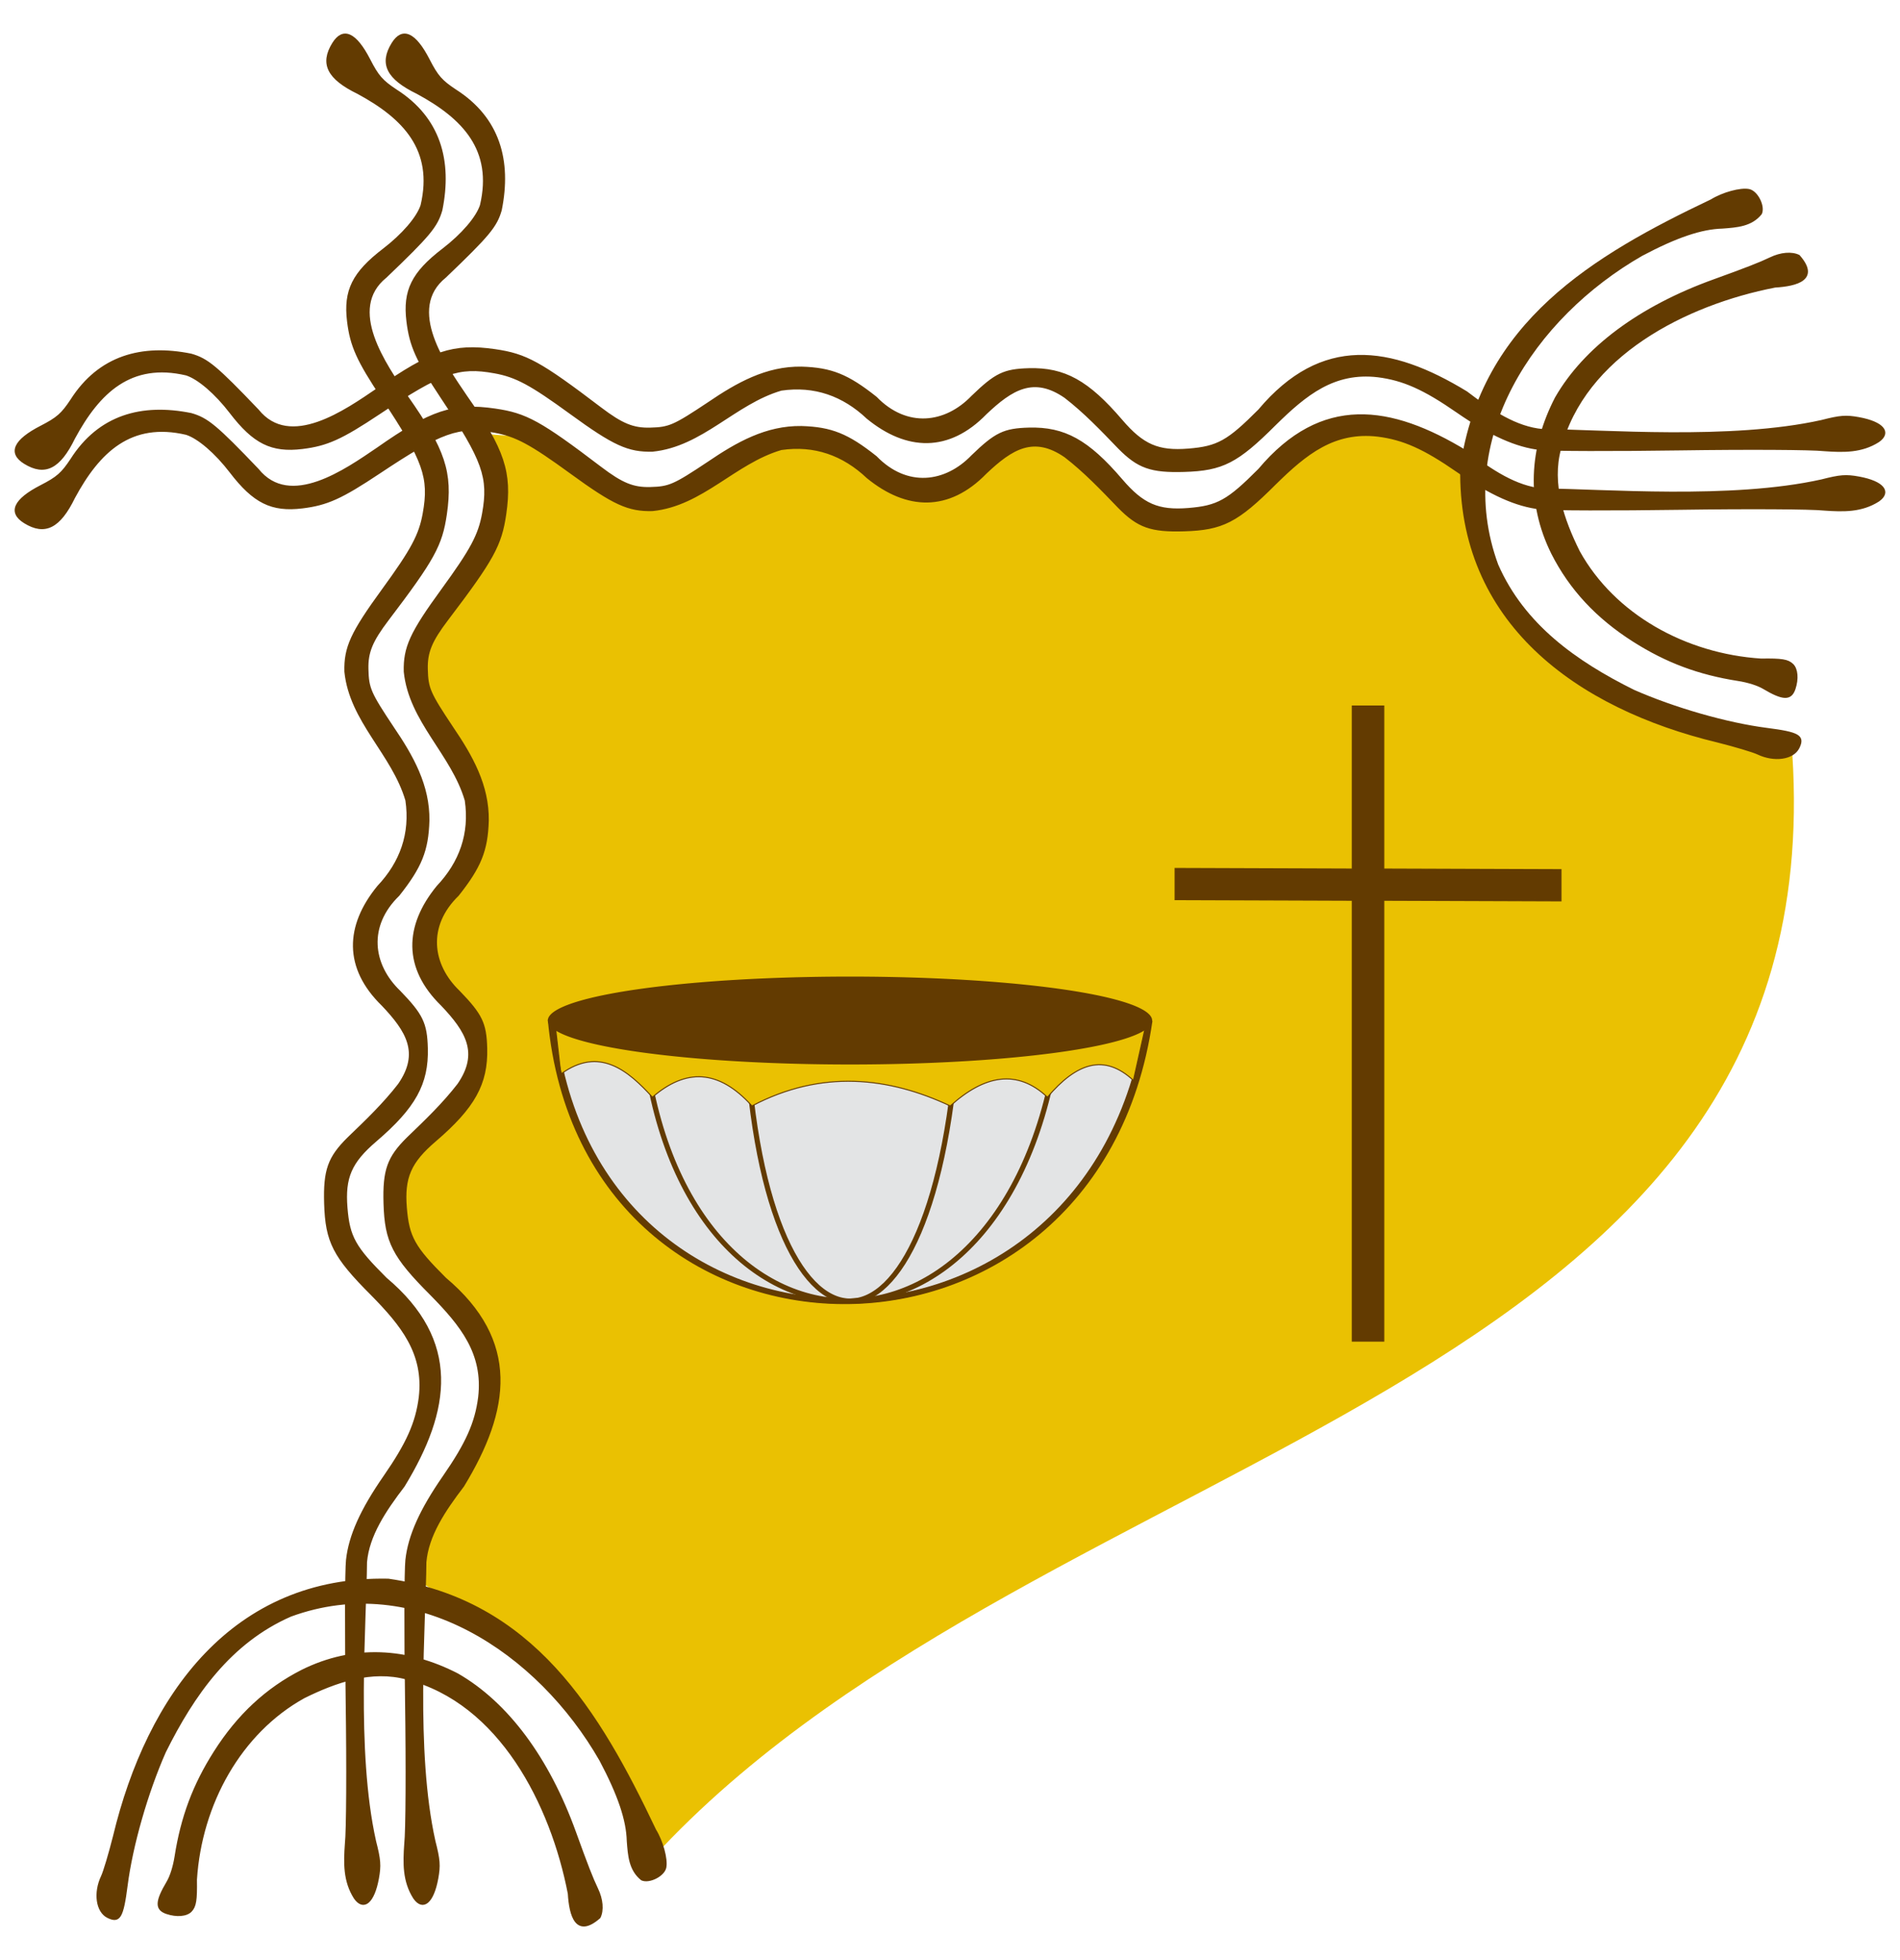
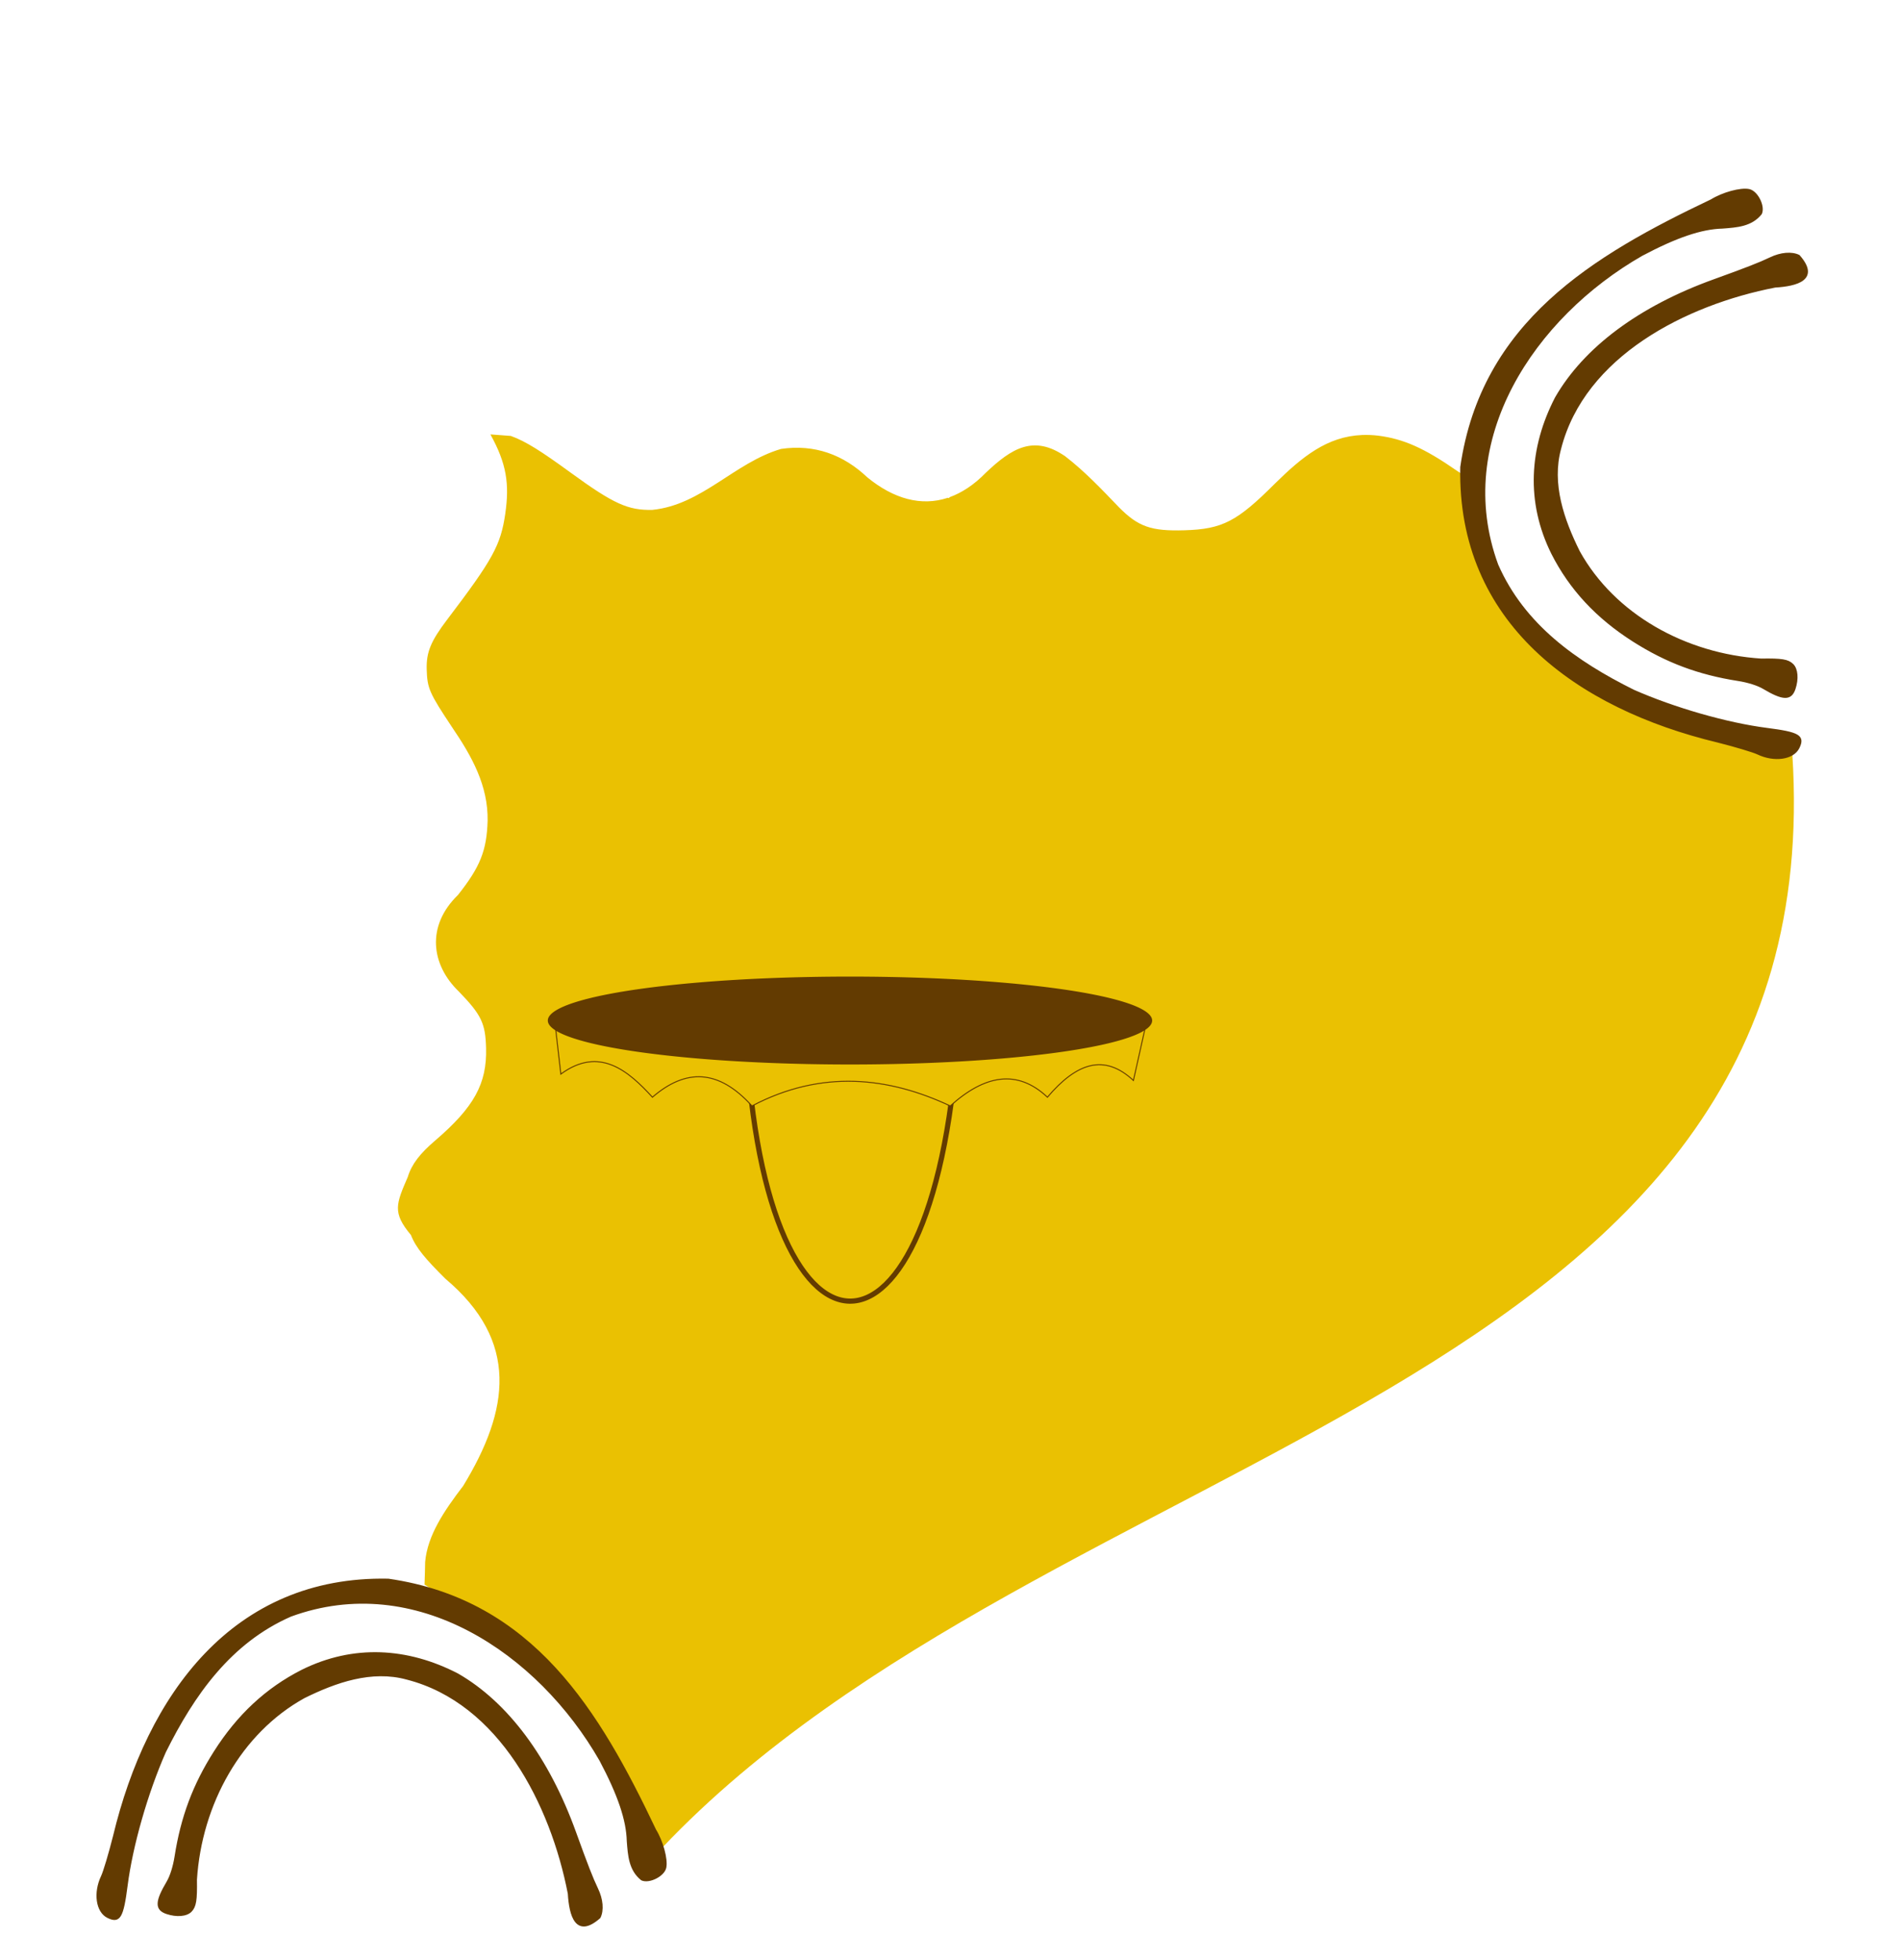
<svg xmlns="http://www.w3.org/2000/svg" xmlns:xlink="http://www.w3.org/1999/xlink" version="1.0" width="192" height="198" id="svg2">
  <defs id="defs4" />
  <g id="layer1">
    <g transform="translate(0.15,1.036)" id="g2553">
      <path d="M 49.406,42.844 C 51.038,45.792 51.347,47.836 50.906,50.875 C 50.449,54.026 49.665,55.462 45.031,61.562 C 43.394,63.718 42.923,64.84 42.969,66.562 C 43.02,68.507 43.238,68.978 45.562,72.469 C 47.532,75.366 49.182,78.317 49.125,81.875 C 49.034,84.874 48.385,86.527 46.125,89.375 C 42.909,92.494 43.402,96.419 46.219,99.125 C 48.499,101.482 48.903,102.332 48.969,104.844 C 49.063,108.423 47.761,110.807 43.812,114.188 C 42.321,115.464 41.453,116.549 41.062,117.844 C 39.874,120.594 39.481,121.455 41.375,123.719 C 41.882,125.023 42.87,126.162 44.844,128.125 C 52.351,134.442 51.338,141.384 46.656,149.062 C 44.724,151.589 43.048,154.064 42.812,156.75 C 42.808,157.361 42.771,158.293 42.75,159.031 L 43.531,159.531 C 55.113,163.072 60.97,173.162 66.031,183.812 C 66.347,184.32 66.591,184.971 66.781,185.594 C 105.99,144.304 185.183,140.184 180.969,75.125 C 180.136,75.651 178.76,75.663 177.5,75.062 C 177.03,74.839 175.195,74.318 173.438,73.875 C 159.407,70.504 147.561,62.044 147.531,46.812 C 147.384,46.714 147.241,46.633 147.094,46.531 C 143.75,44.213 141.672,43.294 139.094,42.969 C 138.541,42.905 138.008,42.886 137.5,42.906 C 133.946,43.046 131.412,45.133 128.688,47.812 C 124.862,51.637 123.389,52.417 119.531,52.531 C 116.171,52.63 114.861,52.17 112.906,50.188 C 111.178,48.39 109.472,46.585 107.5,45.062 C 104.309,42.861 102.093,44.23 99.469,46.719 C 98.297,47.924 97.055,48.738 95.812,49.188 L 95.75,49.281 L 95.625,49.25 C 92.951,50.133 90.164,49.366 87.5,47.188 C 85.059,44.878 82.152,43.82 78.781,44.312 C 74.063,45.695 70.79,49.962 65.781,50.469 C 63.341,50.529 61.876,49.882 57.531,46.719 C 54.545,44.544 52.967,43.535 51.469,43 L 49.406,42.844 z" id="path3236" style="fill:#eac102;fill-opacity:1;fill-rule:evenodd;stroke:none;stroke-width:1px;stroke-linecap:butt;stroke-linejoin:miter;stroke-opacity:1" />
      <g id="g2543">
        <g id="g2535">
-           <path d="M 55.703,101.878 C 59.179,139.543 110.317,140.209 115.794,102.057" id="path3240" style="fill:#e3e4e5;fill-rule:evenodd;stroke:#633b01;stroke-width:0.522;stroke-linecap:butt;stroke-linejoin:miter;stroke-miterlimit:4;stroke-dasharray:none;stroke-opacity:1" />
-           <path d="M 64.716,101.878 C 67.163,139.543 103.166,140.209 107.022,102.057" id="path3242" style="fill:none;fill-rule:evenodd;stroke:#633b01;stroke-width:0.522;stroke-linecap:butt;stroke-linejoin:miter;stroke-miterlimit:4;stroke-dasharray:none;stroke-opacity:1" />
          <path d="M 75.178,101.878 C 76.424,139.543 94.758,140.209 96.721,102.057" id="path3244" style="fill:none;fill-rule:evenodd;stroke:#633b01;stroke-width:0.522;stroke-linecap:butt;stroke-linejoin:miter;stroke-miterlimit:4;stroke-dasharray:none;stroke-opacity:1" />
          <path d="M 56.524,107.464 C 60.424,104.6 63.361,107.154 65.779,109.798 C 69.158,106.885 72.458,106.944 75.838,110.683 C 82.889,106.968 89.68,107.766 95.876,110.683 C 99.352,107.544 102.647,106.932 105.694,109.798 C 108.645,106.327 111.434,105.361 114.385,108.108 L 115.592,102.716 L 55.961,102.555 L 56.524,107.464 z" id="path3246" style="fill:#eac102;fill-opacity:1;fill-rule:evenodd;stroke:#633b01;stroke-width:0.1;stroke-linecap:butt;stroke-linejoin:miter;stroke-miterlimit:4;stroke-dasharray:none;stroke-opacity:1" />
-           <path d="M 55.467,101.957 C 58.943,139.622 110.572,140.209 116.049,102.057" id="path3248" style="fill:none;fill-rule:evenodd;stroke:#633b01;stroke-width:0.522;stroke-linecap:butt;stroke-linejoin:miter;stroke-miterlimit:4;stroke-dasharray:none;stroke-opacity:1" />
          <path d="M 227.552,131.907 A 19.611,1.807 0 1 1 188.33,131.907 A 19.611,1.807 0 1 1 227.552,131.907 z" transform="matrix(1.557,0,0,2.457,-238.021,-222.041)" id="path3238" style="fill:#633b01;fill-opacity:1;stroke:none;stroke-width:0.222;stroke-linecap:round;stroke-linejoin:miter;stroke-miterlimit:4;stroke-dasharray:none;stroke-dashoffset:0;stroke-opacity:1" />
        </g>
-         <path d="M 136.5,70.281 L 136.5,86.75 L 118.594,86.688 L 118.594,89.844 L 136.5,89.906 L 136.5,134.438 L 139.688,134.438 L 139.688,89.906 L 157.594,89.969 L 157.594,86.812 L 139.688,86.75 L 139.688,70.281 L 136.5,70.281 z" id="rect3250" style="fill:#633b01;fill-opacity:1;stroke:#633b01;stroke-width:0.1;stroke-linecap:round;stroke-linejoin:miter;stroke-miterlimit:4;stroke-dasharray:none;stroke-dashoffset:0;stroke-opacity:1" />
      </g>
      <g id="g2523">
        <g id="g2516">
          <path d="M 173.91,21.945 C 171.774,22.001 169.245,22.857 165.754,24.706 C 154.809,30.969 146.51,43.4 151.139,56.024 C 153.815,62.137 159.111,65.857 164.903,68.738 C 169.029,70.559 174.376,72.091 178.406,72.605 C 181.629,73.017 182.154,73.33 181.576,74.496 C 181.032,75.596 179.148,75.864 177.494,75.076 C 177.024,74.852 175.202,74.307 173.444,73.864 C 159.211,70.445 147.205,61.805 147.524,46.153 C 149.627,31.562 160.864,24.874 172.795,19.204 C 173.948,18.488 175.756,17.996 176.591,18.171 C 177.387,18.337 178.125,19.796 177.787,20.536 C 176.815,21.746 175.375,21.833 173.91,21.945 z" id="path3219" style="fill:#633b01;fill-opacity:1;stroke:#633b01;stroke-width:0.222;stroke-linecap:round;stroke-linejoin:miter;stroke-miterlimit:4;stroke-dasharray:none;stroke-dashoffset:0;stroke-opacity:1" />
          <path d="M 179.224,27.903 C 170.203,29.649 159.901,34.866 157.497,44.273 C 156.52,47.84 157.8,51.488 159.387,54.688 C 162.941,61.106 170.149,65.108 177.818,65.601 C 179.905,65.567 180.513,65.666 180.976,66.114 C 181.432,66.556 181.515,67.545 181.178,68.544 C 180.805,69.649 180.035,69.626 178.056,68.449 C 177.491,68.113 176.494,67.799 175.506,67.645 C 171.504,67.02 168.263,65.807 164.924,63.685 C 161.221,61.331 158.549,58.458 156.723,54.869 C 154.136,49.667 154.482,44.202 157.09,39.162 C 159.981,34.134 165.538,29.999 173.045,27.29 C 176.323,26.107 177.686,25.575 178.76,25.06 C 179.81,24.555 180.909,24.462 181.625,24.816 C 183.697,27.169 181.411,27.771 179.224,27.903 z" id="path3221" style="fill:#633b01;fill-opacity:1;stroke:#633b01;stroke-width:0.222;stroke-linecap:round;stroke-linejoin:miter;stroke-miterlimit:4;stroke-dasharray:none;stroke-dashoffset:0;stroke-opacity:1" />
          <g id="g2500">
-             <path d="M 184.192,44.431 C 182.899,44.286 176.504,44.251 169.678,44.351 C 162.967,44.45 156.599,44.435 155.527,44.318 C 153.085,44.051 150.484,42.885 147.104,40.542 C 143.76,38.224 141.667,37.29 139.089,36.964 C 134.663,36.45 131.81,38.76 128.696,41.822 C 124.871,45.647 123.375,46.414 119.517,46.527 C 116.157,46.627 114.867,46.169 112.912,44.186 C 111.183,42.389 109.468,40.59 107.497,39.068 C 104.306,36.866 102.086,38.237 99.461,40.726 C 95.711,44.582 91.483,44.424 87.513,41.177 C 85.072,38.868 82.159,37.824 78.788,38.316 C 74.07,39.699 70.799,43.975 65.79,44.481 C 63.35,44.542 61.882,43.871 57.537,40.707 C 53.476,37.75 52.004,36.96 49.822,36.567 C 46.174,35.909 44.463,36.518 38.149,40.719 C 34.338,43.255 32.886,43.909 30.395,44.212 C 27.301,44.589 25.508,43.7 23.151,40.623 C 21.663,38.68 19.919,37.18 18.685,36.782 C 13.062,35.463 9.835,38.571 7.327,43.218 C 5.855,46.24 4.381,46.98 2.343,45.72 C 0.725,44.72 1.297,43.461 3.996,42.073 C 5.65,41.224 6.129,40.805 7.072,39.382 C 9.89,34.961 14.191,33.796 19.155,34.797 C 20.796,35.264 21.698,36.014 25.895,40.402 C 29.151,44.463 34.801,40.452 38.007,38.274 C 43.396,34.491 45.678,33.735 49.866,34.342 C 53.016,34.799 54.431,35.577 60.532,40.211 C 62.687,41.847 63.829,42.316 65.551,42.271 C 67.495,42.219 67.953,42.019 71.444,39.695 C 74.342,37.726 77.291,36.053 80.849,36.109 C 83.848,36.2 85.507,36.867 88.355,39.127 C 91.474,42.343 95.397,41.845 98.103,39.028 C 100.46,36.747 101.318,36.334 103.829,36.268 C 107.408,36.173 109.789,37.492 113.169,41.441 C 115.325,43.96 116.884,44.637 119.951,44.388 C 122.909,44.147 123.952,43.565 127.094,40.407 C 133.411,32.899 140.358,33.914 148.036,38.596 C 150.563,40.527 153.053,42.178 155.738,42.414 C 161.835,42.455 174.765,43.54 183.924,41.502 C 185.812,41.018 186.386,40.974 187.698,41.213 C 190.101,41.652 190.941,42.646 189.659,43.535 C 187.96,44.615 186.131,44.57 184.192,44.431 z" id="path3183" style="fill:#633b01;fill-opacity:1;stroke:#633b01;stroke-width:0.22;stroke-linecap:round;stroke-linejoin:miter;stroke-miterlimit:4;stroke-dasharray:none;stroke-dashoffset:0;stroke-opacity:1" />
            <use transform="translate(0,6)" id="use2456" x="0" y="0" width="192" height="198" xlink:href="#path3183" />
          </g>
        </g>
        <g id="g2511">
          <path d="M 63.297,184.932 C 63.241,182.797 62.385,180.267 60.536,176.777 C 54.273,165.831 41.842,157.533 29.218,162.161 C 23.105,164.837 19.385,170.133 16.504,175.926 C 14.683,180.051 13.152,185.399 12.637,189.428 C 12.225,192.651 11.912,193.176 10.746,192.599 C 9.646,192.054 9.378,190.171 10.166,188.517 C 10.39,188.047 10.935,186.224 11.378,184.466 C 14.797,170.233 23.437,158.228 39.089,158.547 C 53.68,160.649 60.368,171.887 66.038,183.817 C 66.754,184.971 67.246,186.778 67.071,187.614 C 66.905,188.41 65.446,189.147 64.706,188.809 C 63.496,187.838 63.409,186.398 63.297,184.932 z" id="path2486" style="fill:#633b01;fill-opacity:1;stroke:#633b01;stroke-width:0.222;stroke-linecap:round;stroke-linejoin:miter;stroke-miterlimit:4;stroke-dasharray:none;stroke-dashoffset:0;stroke-opacity:1" />
          <path d="M 57.34,190.247 C 55.593,181.225 50.376,170.924 40.969,168.52 C 37.402,167.543 33.754,168.823 30.554,170.409 C 24.136,173.963 20.134,181.171 19.641,188.84 C 19.675,190.928 19.576,191.536 19.128,191.999 C 18.686,192.455 17.697,192.537 16.699,192.2 C 15.593,191.828 15.616,191.058 16.793,189.079 C 17.129,188.513 17.443,187.516 17.598,186.528 C 18.222,182.526 19.435,179.285 21.558,175.946 C 23.911,172.244 26.784,169.572 30.373,167.746 C 35.575,165.158 41.04,165.504 46.08,168.112 C 51.108,171.003 55.243,176.561 57.952,184.067 C 59.135,187.345 59.667,188.709 60.182,189.782 C 60.687,190.833 60.781,191.932 60.426,192.647 C 58.073,194.719 57.471,192.434 57.34,190.247 z" id="path2488" style="fill:#633b01;fill-opacity:1;stroke:#633b01;stroke-width:0.222;stroke-linecap:round;stroke-linejoin:miter;stroke-miterlimit:4;stroke-dasharray:none;stroke-dashoffset:0;stroke-opacity:1" />
          <use transform="matrix(0,1,-1,0,85.242,1.022)" id="use2506" x="0" y="0" width="192" height="198" xlink:href="#g2500" />
        </g>
      </g>
    </g>
  </g>
</svg>